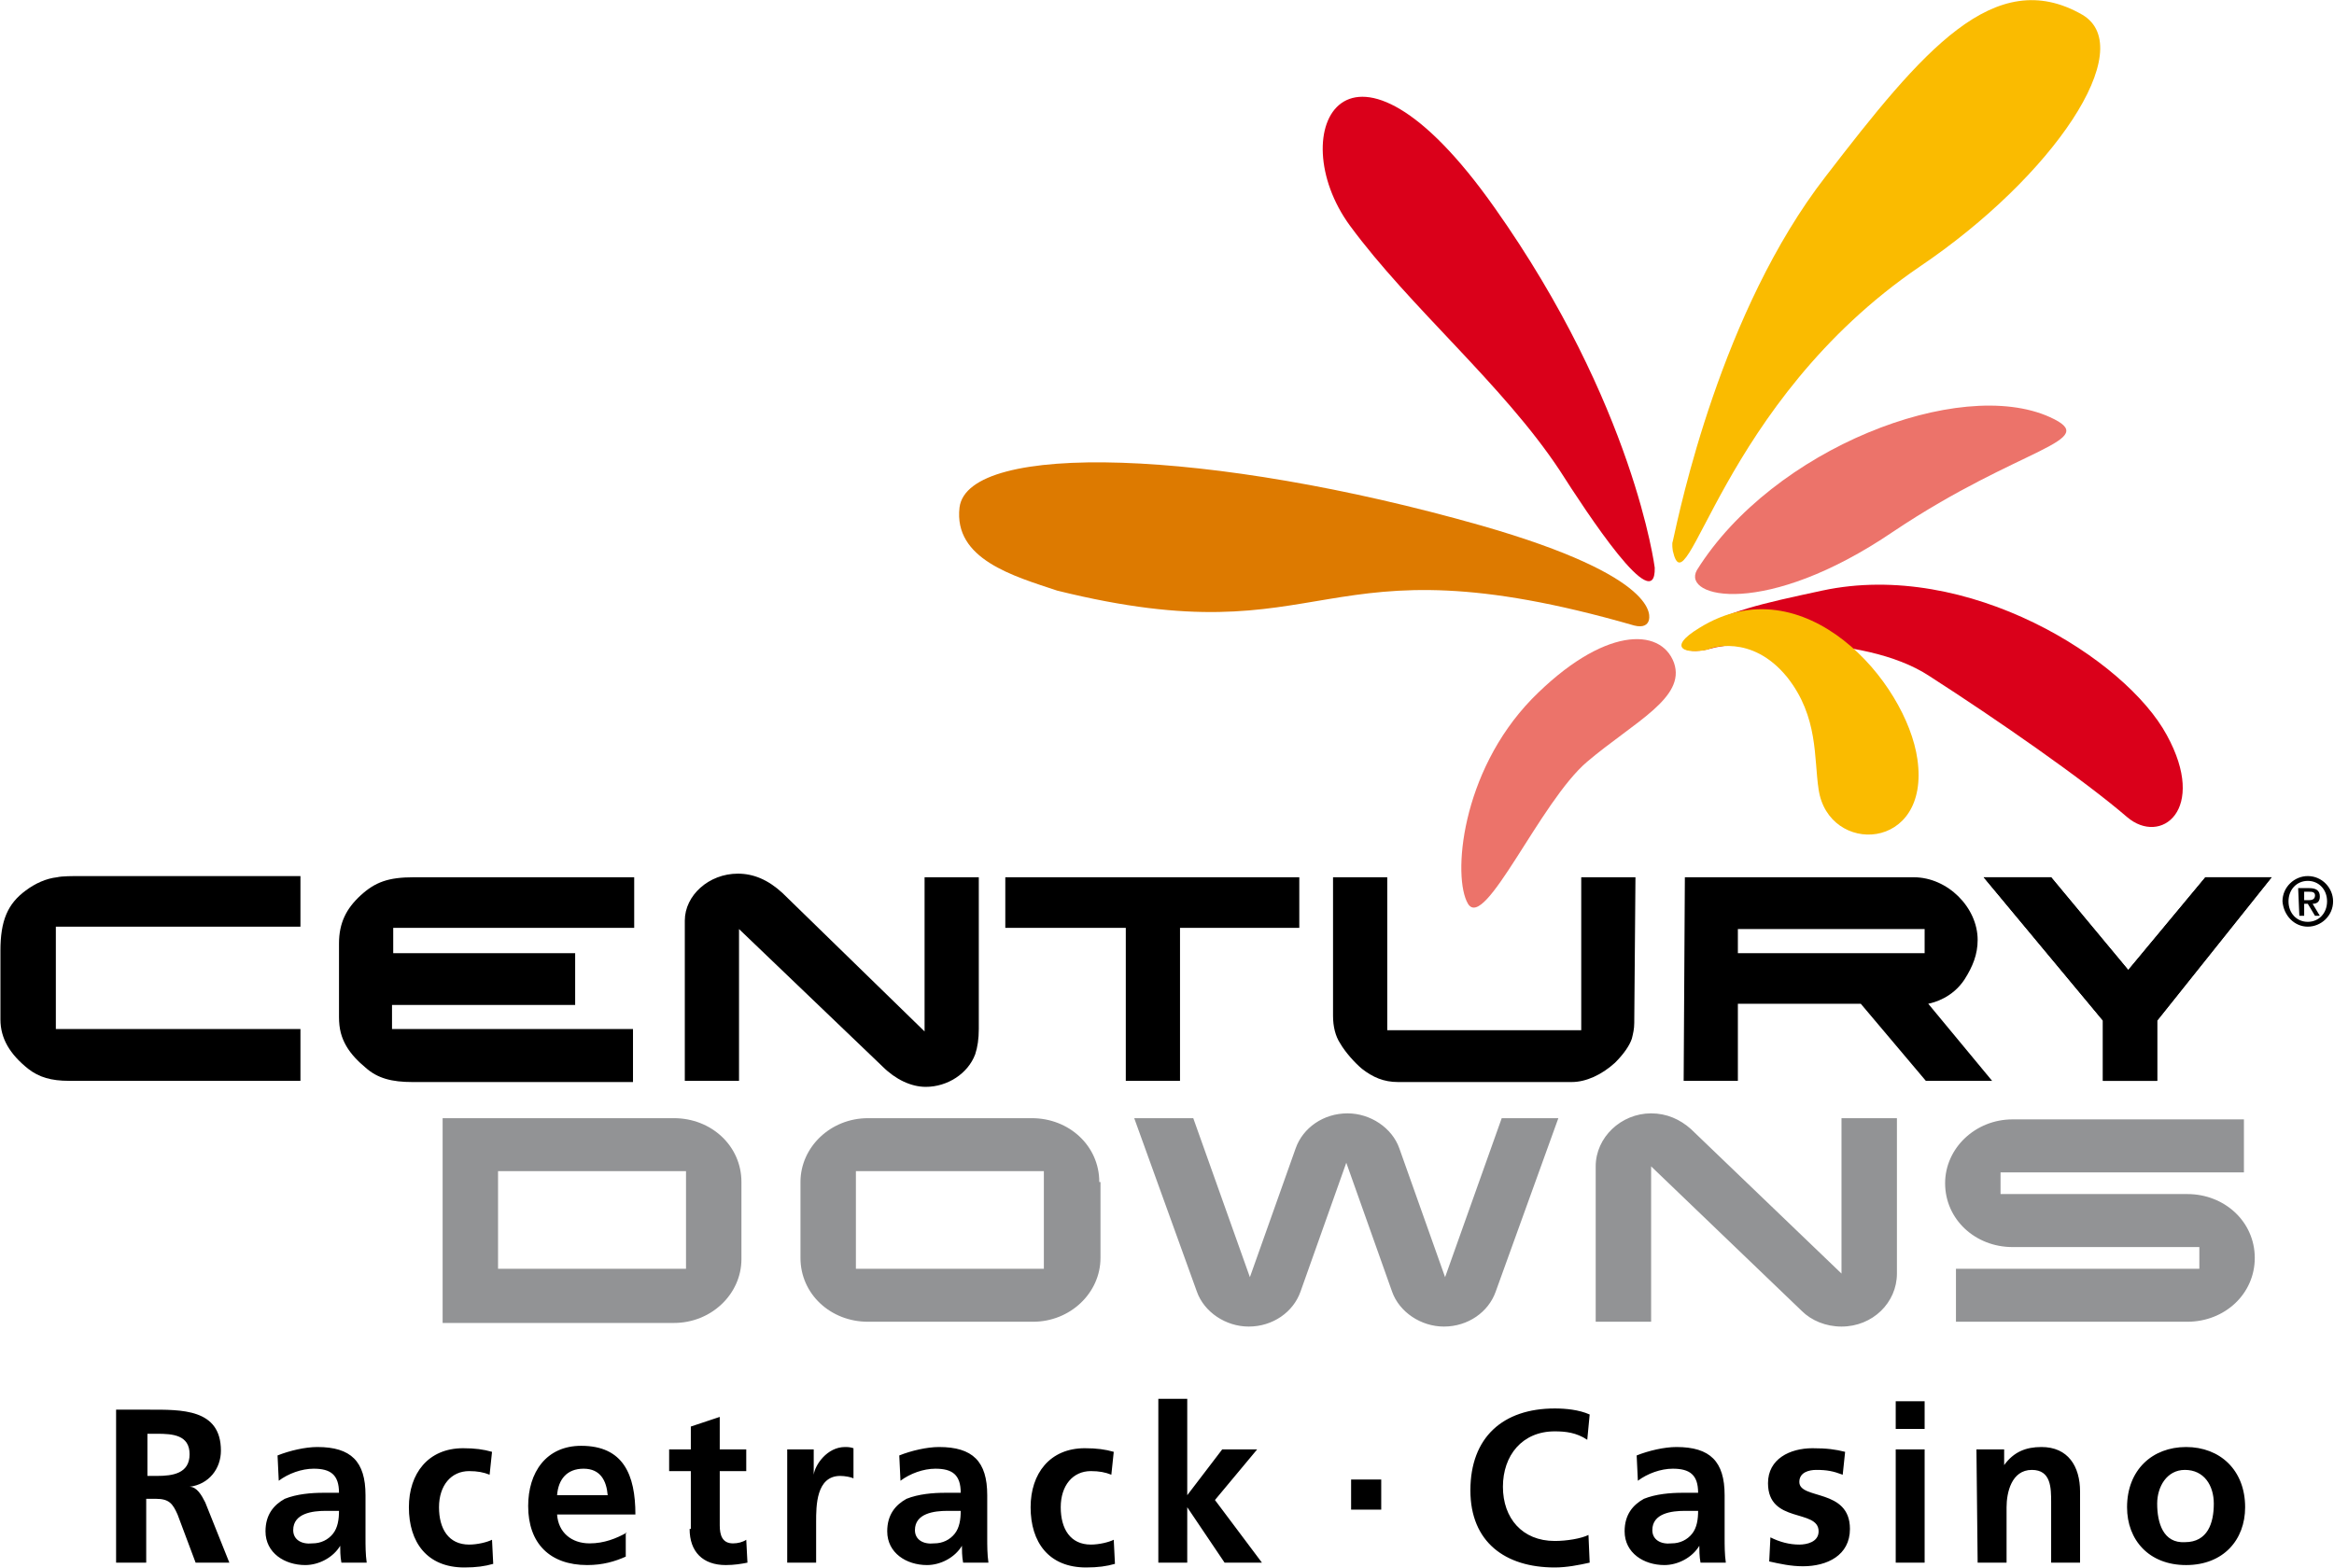
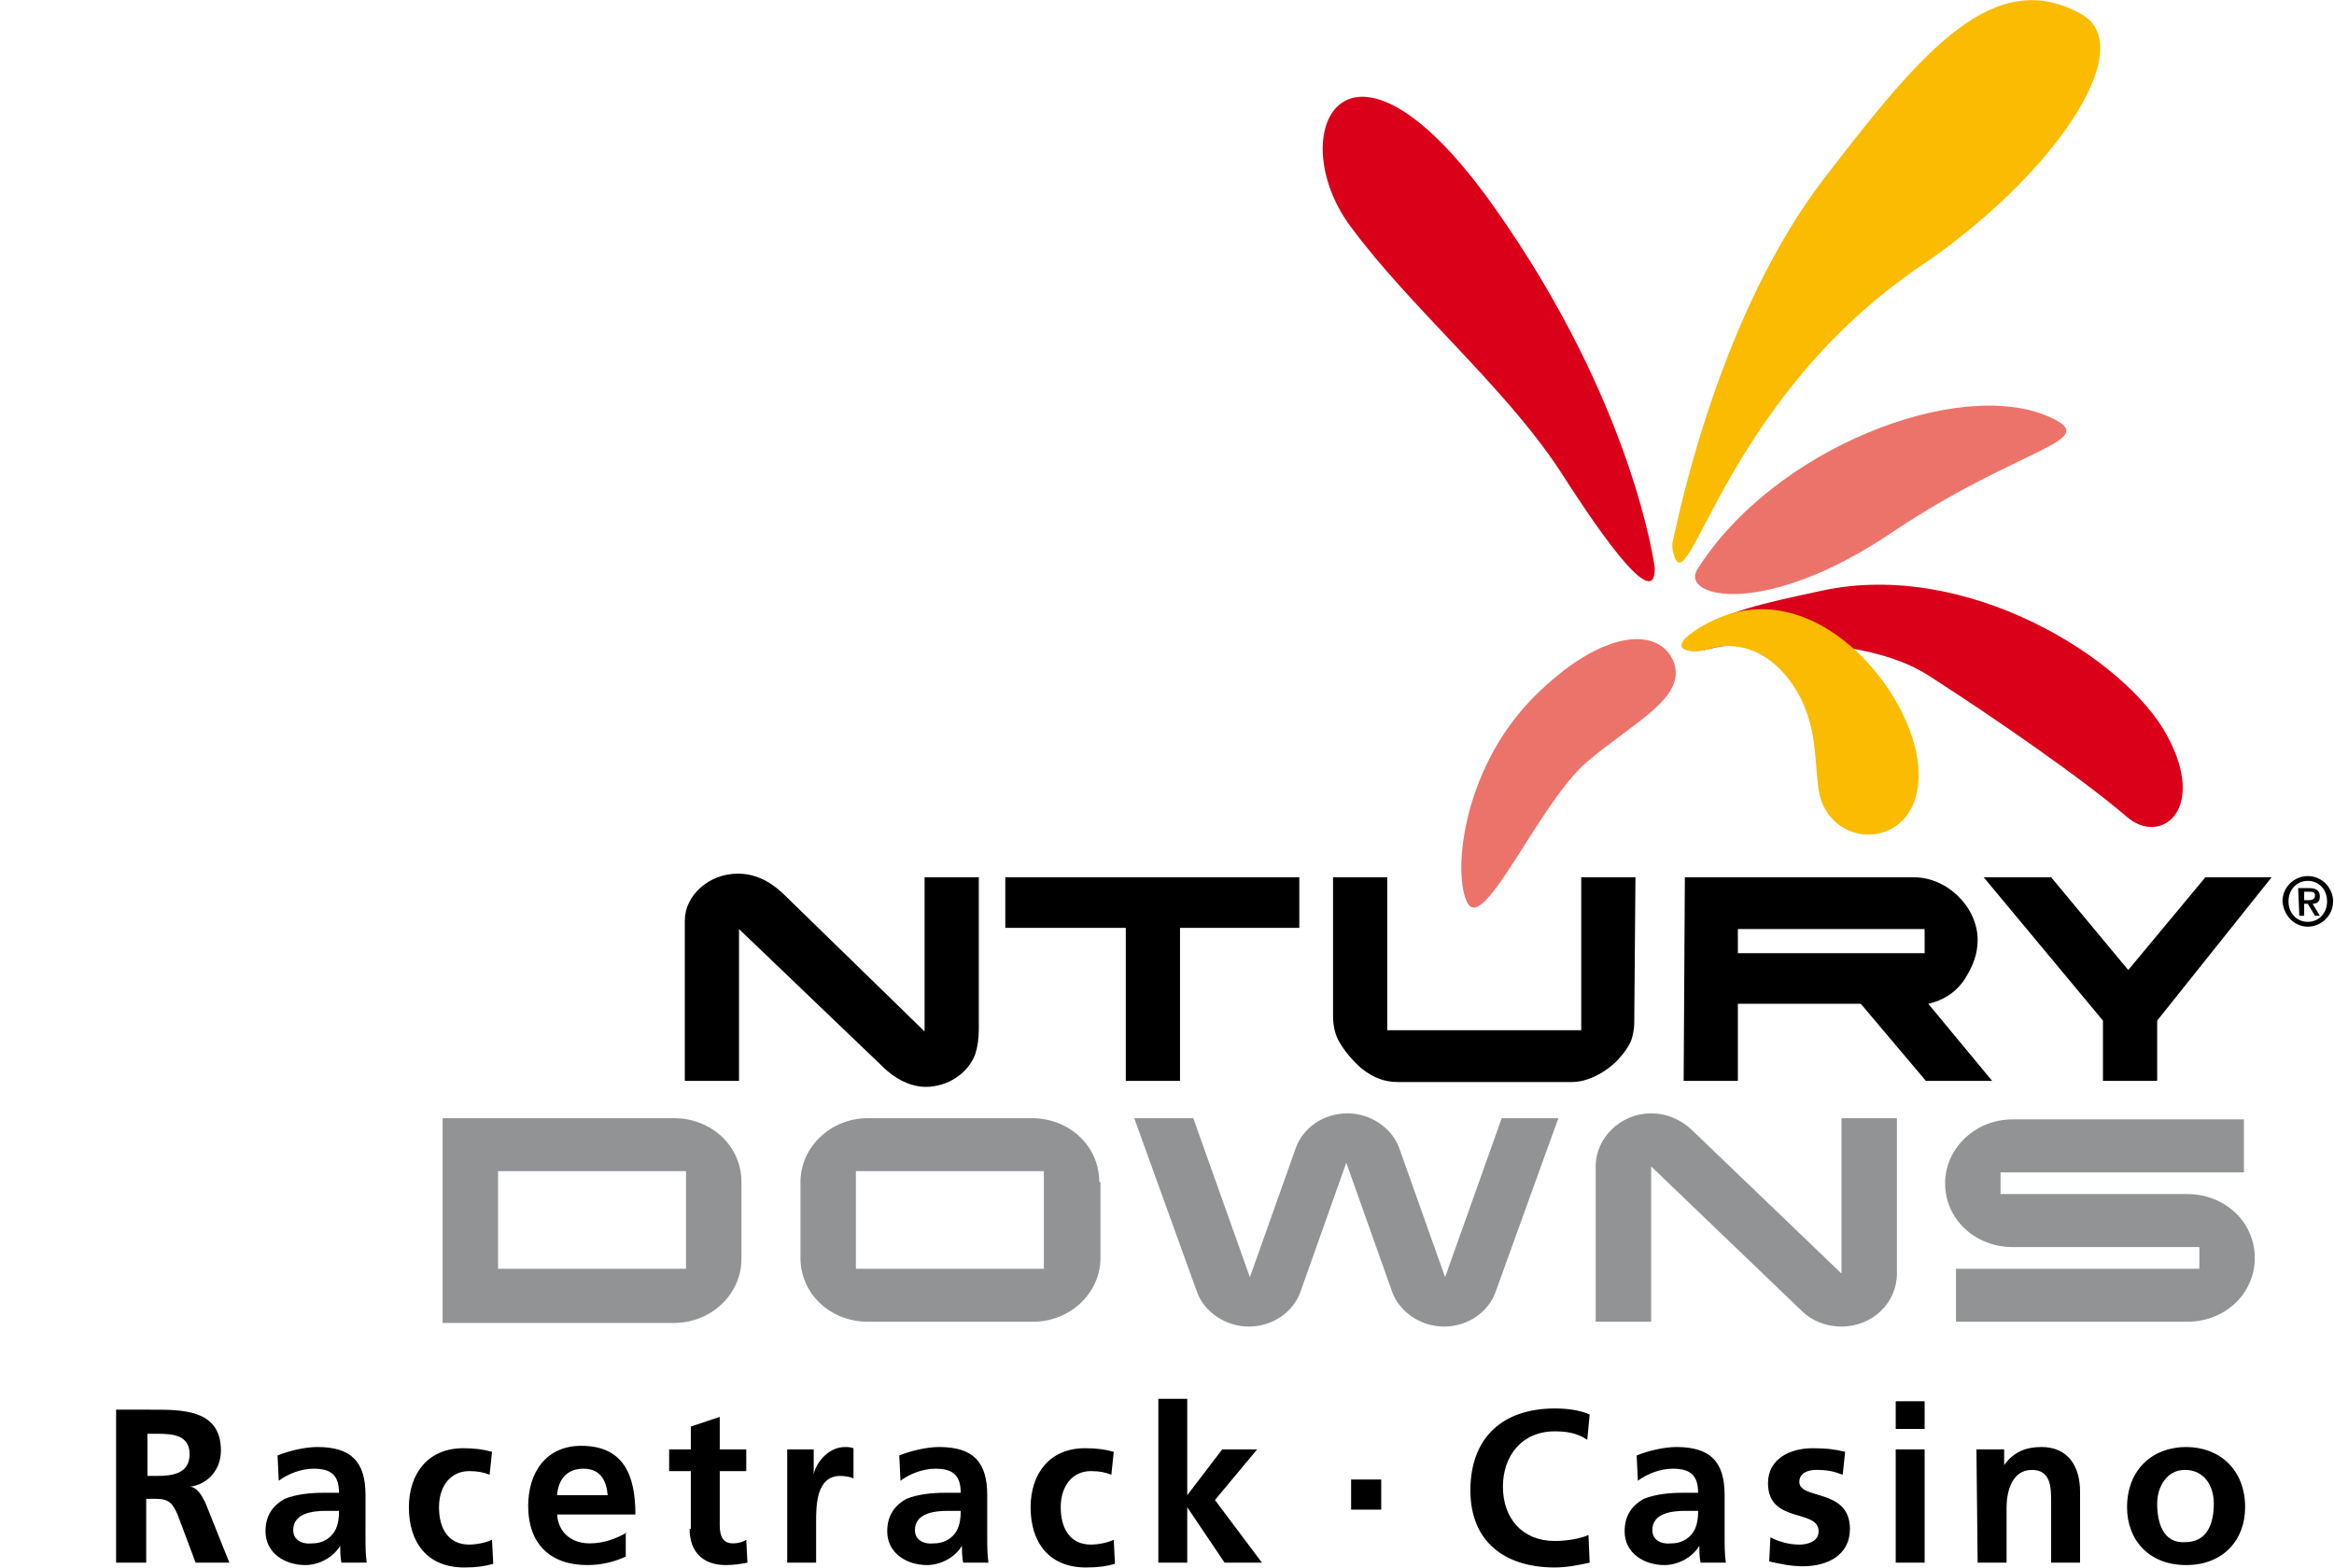
<svg xmlns="http://www.w3.org/2000/svg" xmlns:xlink="http://www.w3.org/1999/xlink" id="Ebene_1" x="0" y="0" version="1.1" xml:space="preserve" viewBox="6.1 22.87 193.64 130.15" width="385.794" height="259.206">
  <style />
  <defs>
    <path id="SVGID_1_" d="M-31.3 0h262.5v175H-31.3z" />
  </defs>
  <clipPath id="SVGID_00000057859590503819341890000012182810985614096793_">
    <use overflow="visible" xlink:href="#SVGID_1_" />
  </clipPath>
-   <path d="M31 112.6v-4.3H10.7v-8.5H31v-4.2H12.8c-.7 0-1.6 0-2 .1-.9.1-1.8.5-2.6 1.1-1.5 1.1-2.1 2.5-2.1 5v5.7c0 1.6.8 2.9 2.3 4.1.9.7 1.9 1 3.4 1H31z" clip-path="url(#SVGID_00000057859590503819341890000012182810985614096793_)" />
  <defs>
    <path id="SVGID_00000045608764450568983470000017492610893278007723_" d="M-31.3 0h262.5v175H-31.3z" />
  </defs>
  <clipPath id="SVGID_00000113341827092332891540000003981978205149106855_">
    <use overflow="visible" xlink:href="#SVGID_00000045608764450568983470000017492610893278007723_" />
  </clipPath>
-   <path d="M58.6 112.6v-4.3h-20v-2h15.2V102H38.7v-2.1h20v-4.2H40.4c-2.1 0-3.2.4-4.4 1.5-1.2 1.1-1.8 2.3-1.8 4v6.1c0 1 .2 1.7.6 2.4.4.7 1 1.3 1.6 1.8 1 .9 2.2 1.2 3.9 1.2h18.3z" clip-path="url(#SVGID_00000113341827092332891540000003981978205149106855_)" />
  <defs>
    <path id="SVGID_00000143599559087394708380000010161910421338762408_" d="M-31.3 0h262.5v175H-31.3z" />
  </defs>
  <clipPath id="SVGID_00000157267229495455311780000013640832014870716554_">
    <use overflow="visible" xlink:href="#SVGID_00000143599559087394708380000010161910421338762408_" />
  </clipPath>
  <path d="M62.9 112.6h4.5V100l11.9 11.4c1.1 1.1 2.4 1.7 3.6 1.7 1.8 0 3.5-1.1 4.1-2.7.2-.6.3-1.3.3-2.1V95.7h-4.5v12.8L71 97c-1.2-1.1-2.4-1.6-3.7-1.6-2.4 0-4.4 1.8-4.4 3.9v13.3z" clip-path="url(#SVGID_00000157267229495455311780000013640832014870716554_)" />
  <path d="M89.5 99.9h10v12.7h4.5V99.9h9.9v-4.2H89.5z" />
  <defs>
    <path id="SVGID_00000034080941745001730560000002805699258772820626_" d="M-31.3 0h262.5v175H-31.3z" />
  </defs>
  <clipPath id="SVGID_00000181058804103838802670000004866411245077302945_">
    <use overflow="visible" xlink:href="#SVGID_00000034080941745001730560000002805699258772820626_" />
  </clipPath>
  <path d="M141.8 95.7h-4.5v12.7h-16.1V95.7h-4.5v11.5c0 .9.2 1.7.6 2.3.4.7 1.2 1.6 1.8 2.1.9.7 1.8 1.1 3 1.1h14.4c1.2 0 2.5-.6 3.6-1.6.7-.7 1.2-1.4 1.4-2 .1-.4.2-.8.2-1.3l.1-12.1z" clip-path="url(#SVGID_00000181058804103838802670000004866411245077302945_)" />
  <path d="M170.7 95.7l9.9 11.9v5h4.5v-5l9.5-11.9h-5.5l-6.4 7.7-6.4-7.7z" />
  <defs>
    <path id="SVGID_00000018944314703173736460000011130411953714565248_" d="M-31.3 0h262.5v175H-31.3z" />
  </defs>
  <clipPath id="SVGID_00000118393280447337412680000014610529196660309892_">
    <use overflow="visible" xlink:href="#SVGID_00000018944314703173736460000011130411953714565248_" />
  </clipPath>
  <path d="M145.9 95.7h19c2.8 0 5.3 2.5 5.3 5.2 0 1.2-.4 2.2-1.1 3.3-1 1.5-2.5 1.9-3 2l5.3 6.4h-5.5l-5.4-6.4h-10.2v6.4h-4.5l.1-16.9zm4.4 6.3h15.5v-2h-15.5v2z" clip-path="url(#SVGID_00000118393280447337412680000014610529196660309892_)" />
-   <path d="M170.7 95.7l9.9 11.9v5h4.5v-5l9.5-11.9h-5.5l-6.4 7.7-6.4-7.7z" />
  <g>
    <defs>
      <path id="SVGID_00000028326158681218981910000010720271843959933843_" d="M-31.3 0h262.5v175H-31.3z" />
    </defs>
    <clipPath id="SVGID_00000077325511090847802100000006132664547169921448_">
      <use overflow="visible" xlink:href="#SVGID_00000028326158681218981910000010720271843959933843_" />
    </clipPath>
-     <path fill="#dd7a00" d="M85.7 65c.7-5.5 20.8-4.9 43.3 1.5 15 4.3 14 7.6 13.9 7.9-.1.3-.4.6-1.2.4-26.7-7.7-24.9 2.8-47.9-2.9-3.6-1.2-8.6-2.6-8.1-6.9" clip-path="url(#SVGID_00000077325511090847802100000006132664547169921448_)" />
  </g>
  <g>
    <defs>
      <path id="SVGID_00000183962660602168209640000004923844036162231722_" d="M-31.3 0h262.5v175H-31.3z" />
    </defs>
    <clipPath id="SVGID_00000018212990139743050630000016349880539124589487_">
      <use overflow="visible" xlink:href="#SVGID_00000183962660602168209640000004923844036162231722_" />
    </clipPath>
    <path fill="#da001a" d="M143.4 70s-1.7-13.5-13.3-29.9c-12.2-17.3-17.7-6.3-12 1.5 5 6.8 12.7 13.2 17.4 20.3 2.3 3.6 8 12.3 7.9 8.1" clip-path="url(#SVGID_00000018212990139743050630000016349880539124589487_)" />
    <defs>
      <path id="SVGID_00000070831630657008148550000001575898825580774275_" d="M-31.3 0h262.5v175H-31.3z" />
    </defs>
    <clipPath id="SVGID_00000090986148955332284190000004479024193315748785_">
      <use overflow="visible" xlink:href="#SVGID_00000070831630657008148550000001575898825580774275_" />
    </clipPath>
    <path fill="#da001a" d="M148.1 76.7c1.6-.5 12.5-1.4 18.1 2.3 5.6 3.6 12.8 8.6 16.4 11.7 2.8 2.4 6.7-.6 3.3-6.8-3.4-6.3-16.5-14.6-28.6-12-5.1 1.1-7.9 1.7-10.5 3.4-2.4 1.5-.4 1.9 1.3 1.4" clip-path="url(#SVGID_00000090986148955332284190000004479024193315748785_)" />
    <defs>
      <path id="SVGID_00000127033435509597047710000015246482614890739388_" d="M-31.3 0h262.5v175H-31.3z" />
    </defs>
    <clipPath id="SVGID_00000023243547405868539050000006267802007446711722_">
      <use overflow="visible" xlink:href="#SVGID_00000127033435509597047710000015246482614890739388_" />
    </clipPath>
    <path fill="#ec736a" d="M176.2 57.5c-7.5-3.4-23 2.6-29.3 12.7-1.3 2.3 5.7 4 16.3-3.2 10.6-7.1 17.4-7.5 13-9.5" clip-path="url(#SVGID_00000023243547405868539050000006267802007446711722_)" />
    <defs>
      <path id="SVGID_00000049936916745301402590000003259638412525574847_" d="M-31.3 0h262.5v175H-31.3z" />
    </defs>
    <clipPath id="SVGID_00000076580175865589988880000001644771929577803695_">
      <use overflow="visible" xlink:href="#SVGID_00000049936916745301402590000003259638412525574847_" />
    </clipPath>
    <path fill="#ec736a" d="M145 77.9c-1.1-3-5.9-3-11.8 3-5.9 6.1-6.6 14.8-5.3 17 1.4 2.3 6-8.5 9.9-11.8 3.9-3.3 8.2-5.3 7.2-8.2" clip-path="url(#SVGID_00000076580175865589988880000001644771929577803695_)" />
    <defs>
      <path id="SVGID_00000067201990857797653680000017984145847082573455_" d="M-31.3 0h262.5v175H-31.3z" />
    </defs>
    <clipPath id="SVGID_00000075133858594195608160000006559752759529502369_">
      <use overflow="visible" xlink:href="#SVGID_00000067201990857797653680000017984145847082573455_" />
    </clipPath>
    <path fill="#fabb00" d="M144.9 68.6s-.1-.6 0-.8c.6-2.7 4-19.1 12.7-30.3 8-10.4 14-17.6 21.3-13.4 4.7 2.8-2.4 13.4-13.5 20.9-16.6 11.3-19.3 28.9-20.5 23.6" clip-path="url(#SVGID_00000075133858594195608160000006559752759529502369_)" />
    <defs>
      <path id="SVGID_00000075149627760256981400000008398121000527357882_" d="M-31.3 0h262.5v175H-31.3z" />
    </defs>
    <clipPath id="SVGID_00000174601727645644139400000016142435738828404629_">
      <use overflow="visible" xlink:href="#SVGID_00000075149627760256981400000008398121000527357882_" />
    </clipPath>
    <path fill="#fabb00" d="M154.4 79.1c2.6 3.3 2.2 6.7 2.6 9.3.8 5.5 9.3 5.2 8.2-2.5-.9-6.4-9.4-16.3-18.1-10.9-2.8 1.7-1.1 2.2.7 1.8.1-.1 3.6-1.4 6.6 2.3" clip-path="url(#SVGID_00000174601727645644139400000016142435738828404629_)" />
    <g>
      <defs>
        <path id="SVGID_00000044146177862008629000000016896371165411699341_" d="M-31.3 0h262.5v175H-31.3z" />
      </defs>
      <clipPath id="SVGID_00000029766124963780528190000015875256194723293061_">
        <use overflow="visible" xlink:href="#SVGID_00000044146177862008629000000016896371165411699341_" />
      </clipPath>
      <path d="M197.3 96.9h.4c.2 0 .5 0 .5.3s-.2.4-.5.4h-.4v-.7zm-.4 2h.4v-1h.3l.6 1h.4l-.6-1c.4 0 .6-.2.6-.6 0-.5-.3-.7-.9-.7h-.9l.1 2.3zm.7.5c-.9 0-1.6-.7-1.6-1.7s.7-1.7 1.6-1.7c.9 0 1.6.7 1.6 1.7s-.7 1.7-1.6 1.7m0 .4c1.1 0 2.1-.9 2.1-2.1 0-1.1-.9-2.1-2.1-2.1-1.1 0-2.1.9-2.1 2.1.1 1.2 1 2.1 2.1 2.1" clip-path="url(#SVGID_00000029766124963780528190000015875256194723293061_)" />
    </g>
    <g>
      <defs>
        <path id="SVGID_00000017494754033151319150000010344824874736943023_" d="M-31.3 0h262.5v175H-31.3z" />
      </defs>
      <clipPath id="SVGID_00000124848901946869812680000013741435358026058932_">
        <use overflow="visible" xlink:href="#SVGID_00000017494754033151319150000010344824874736943023_" />
      </clipPath>
      <path fill="#929395" d="M47.4 120.1H63v8.1H47.4v-8.1zm20.2.9c0-3-2.5-5.3-5.6-5.3H42.8v17H62c3.1 0 5.6-2.4 5.6-5.3V121z" clip-path="url(#SVGID_00000124848901946869812680000013741435358026058932_)" />
    </g>
    <g>
      <defs>
        <path id="SVGID_00000101825067793888412590000012491562830550839459_" d="M-31.3 0h262.5v175H-31.3z" />
      </defs>
      <clipPath id="SVGID_00000183960207453754808190000017722963979391760827_">
        <use overflow="visible" xlink:href="#SVGID_00000101825067793888412590000012491562830550839459_" />
      </clipPath>
      <path fill="#929395" d="M193.2 127.3c0-3-2.5-5.3-5.6-5.3h-15.5v-1.8h20.2v-4.4h-19.2c-3.1 0-5.6 2.4-5.6 5.3 0 3 2.5 5.3 5.6 5.3h15.5v1.8h-20.2v4.4h19.2c3.1 0 5.6-2.3 5.6-5.3m-34.3-11.6v12.9l-12.5-12c-.9-.8-2-1.3-3.3-1.3-2.5 0-4.6 2-4.6 4.4v12.9h4.6v-12.9l12.5 12c.8.8 2 1.3 3.3 1.3 2.6 0 4.6-2 4.6-4.4v-12.9h-4.6zm-28.2 0l-4.7 13.2-3.8-10.7c-.6-1.7-2.4-2.9-4.3-2.9-2 0-3.7 1.2-4.3 2.9l-3.8 10.7-4.7-13.2h-4.9l5.2 14.4c.6 1.7 2.4 2.9 4.3 2.9 2 0 3.7-1.2 4.3-2.9l3.8-10.7 3.8 10.7c.6 1.7 2.4 2.9 4.3 2.9 2 0 3.7-1.2 4.3-2.9l5.2-14.4h-4.7zm-53.6 4.4h15.6v8.1H77.1v-8.1zm20.2.9c0-3-2.5-5.3-5.6-5.3H78.1c-3.1 0-5.6 2.4-5.6 5.3v6.3c0 3 2.5 5.3 5.6 5.3h13.7c3.1 0 5.6-2.4 5.6-5.3V121z" clip-path="url(#SVGID_00000183960207453754808190000017722963979391760827_)" />
    </g>
    <g>
      <defs>
        <path id="SVGID_00000152237323222477320940000013209446486411491767_" d="M-31.3 0h262.5v175H-31.3z" />
      </defs>
      <clipPath id="SVGID_00000115475031354157187450000018150072161596183188_">
        <use overflow="visible" xlink:href="#SVGID_00000152237323222477320940000013209446486411491767_" />
      </clipPath>
      <path d="M185.1 147.7c0-1.4.8-2.8 2.3-2.8 1.6 0 2.4 1.3 2.4 2.8 0 1.6-.5 3.2-2.4 3.2-1.8.1-2.3-1.6-2.3-3.2m-2.5.3c0 2.7 1.8 4.8 4.9 4.8 3.1 0 4.9-2.1 4.9-4.8 0-3.1-2.1-5-4.9-5-2.8 0-4.9 1.9-4.9 5m-12.4 4.6h2.4V148c0-1.2.4-3.1 2.1-3.1 1.6 0 1.6 1.5 1.6 2.7v5h2.4v-5.9c0-2.1-1-3.7-3.2-3.7-1.3 0-2.3.4-3.1 1.5v-1.3h-2.3l.1 9.4zm-6.8-11.1h2.4v-2.3h-2.4v2.3zm0 11.1h2.4v-9.4h-2.4v9.4zm-4.2-9.2c-.8-.2-1.5-.3-2.7-.3-1.9 0-3.7.9-3.7 2.9 0 3.4 4.2 2.1 4.2 4 0 .9-1 1.1-1.6 1.1-.8 0-1.6-.2-2.4-.6l-.1 2c.9.2 1.8.4 2.8.4 2 0 3.9-.9 3.9-3.1 0-3.4-4.2-2.4-4.2-3.9 0-.8.8-1 1.4-1 .9 0 1.4.1 2.2.4l.2-1.9zm-16 6.5c0-1.4 1.6-1.6 2.7-1.6h1.1c0 .7-.1 1.4-.5 1.9s-1 .8-1.7.8c-.9.1-1.6-.3-1.6-1.1m-1.2-4.1c.8-.6 1.9-1 2.9-1 1.4 0 2.1.5 2.1 2h-1.3c-1 0-2.2.1-3.2.5-.9.5-1.6 1.3-1.6 2.7 0 1.8 1.6 2.8 3.3 2.8 1.1 0 2.3-.6 2.9-1.6 0 .3 0 .9.1 1.4h2.1c-.1-.7-.1-1.4-.1-2.1V147c0-2.8-1.2-4-4-4-1 0-2.3.3-3.3.7l.1 2.1zm-4.1 4.5c-.6.3-1.8.5-2.8.5-2.7 0-4.3-1.9-4.3-4.5s1.6-4.6 4.3-4.6c.9 0 1.8.1 2.7.7l.2-2.1c-.9-.4-2-.5-2.9-.5-4.3 0-7 2.4-7 6.8 0 4.3 2.9 6.4 7 6.4 1 0 2-.2 2.9-.4l-.1-2.3zm-19.7-2.1h2.5v-2.5h-2.5v2.5zm-16 4.4h2.4V148l3.1 4.6h3.1l-3.9-5.2 3.5-4.2h-2.9l-2.9 3.8v-8h-2.4v13.6zm-3.7-9.2c-.7-.2-1.4-.3-2.4-.3-2.9 0-4.5 2.1-4.5 4.9 0 2.9 1.5 5 4.6 5 1 0 1.7-.1 2.4-.3l-.1-2c-.4.2-1.2.4-1.9.4-1.7 0-2.5-1.3-2.5-3.1s1-3 2.5-3c.7 0 1.2.1 1.7.3l.2-1.9zM82 149.9c0-1.4 1.6-1.6 2.7-1.6h1.1c0 .7-.1 1.4-.5 1.9s-1 .8-1.7.8c-.9.1-1.6-.3-1.6-1.1m-1.2-4.1c.8-.6 1.9-1 2.9-1 1.4 0 2.1.5 2.1 2h-1.3c-1 0-2.2.1-3.2.5-.9.5-1.6 1.3-1.6 2.7 0 1.8 1.6 2.8 3.3 2.8 1.1 0 2.3-.6 2.9-1.6 0 .3 0 .9.1 1.4h2.1c-.1-.7-.1-1.4-.1-2.1V147c0-2.8-1.2-4-4-4-1 0-2.3.3-3.3.7l.1 2.1zm-9.4 6.8h2.4v-3.4c0-1.3 0-3.8 2-3.8.4 0 .9.1 1.1.2v-2.5c-.3-.1-.5-.1-.7-.1-1.5 0-2.5 1.5-2.6 2.3v-2.1h-2.2v9.4zm-8.1-2.8c0 1.9 1.1 3 3 3 .7 0 1.3-.1 1.8-.2l-.1-1.9c-.3.2-.7.3-1.1.3-.9 0-1.1-.7-1.1-1.5V145H68v-1.8h-2.2v-2.7l-2.4.8v1.9h-1.8v1.8h1.8v4.8zm-5.2.3c-.9.5-1.9.9-3.1.9-1.5 0-2.6-.9-2.7-2.4h6.5c0-3.3-1-5.7-4.5-5.7-2.9 0-4.4 2.2-4.4 5 0 3.1 1.8 4.9 4.9 4.9 1.3 0 2.3-.3 3.2-.7v-2zm-5.8-3.1c.1-1.3.8-2.2 2.2-2.2 1.4 0 1.9 1 2 2.2h-4.2zm-5.4-3.6c-.7-.2-1.4-.3-2.4-.3-2.9 0-4.5 2.1-4.5 4.9 0 2.9 1.5 5 4.6 5 1 0 1.7-.1 2.4-.3l-.1-2c-.4.2-1.2.4-1.9.4-1.7 0-2.5-1.3-2.5-3.1s1-3 2.5-3c.7 0 1.2.1 1.7.3l.2-1.9zm-16.5 6.5c0-1.4 1.6-1.6 2.7-1.6h1.1c0 .7-.1 1.4-.5 1.9s-1 .8-1.7.8c-.9.1-1.6-.3-1.6-1.1m-1.2-4.1c.8-.6 1.9-1 2.9-1 1.4 0 2.1.5 2.1 2h-1.3c-1 0-2.2.1-3.2.5-.9.5-1.6 1.3-1.6 2.7 0 1.8 1.6 2.8 3.3 2.8 1.1 0 2.3-.6 2.9-1.6 0 .3 0 .9.1 1.4h2.1c-.1-.7-.1-1.4-.1-2.1V147c0-2.8-1.2-4-4-4-1 0-2.3.3-3.3.7l.1 2.1zm-13.5 6.8h2.5v-5.3h.8c1.1 0 1.4.4 1.8 1.3l1.5 4h2.8l-2-5c-.3-.6-.7-1.3-1.3-1.3 1.6-.2 2.6-1.5 2.6-3 0-3.5-3.3-3.4-6-3.4h-2.7v12.7zm2.6-10.7h.8c1.3 0 2.7.1 2.7 1.7 0 1.6-1.4 1.8-2.7 1.8h-.8v-3.5z" clip-path="url(#SVGID_00000115475031354157187450000018150072161596183188_)" />
    </g>
  </g>
</svg>